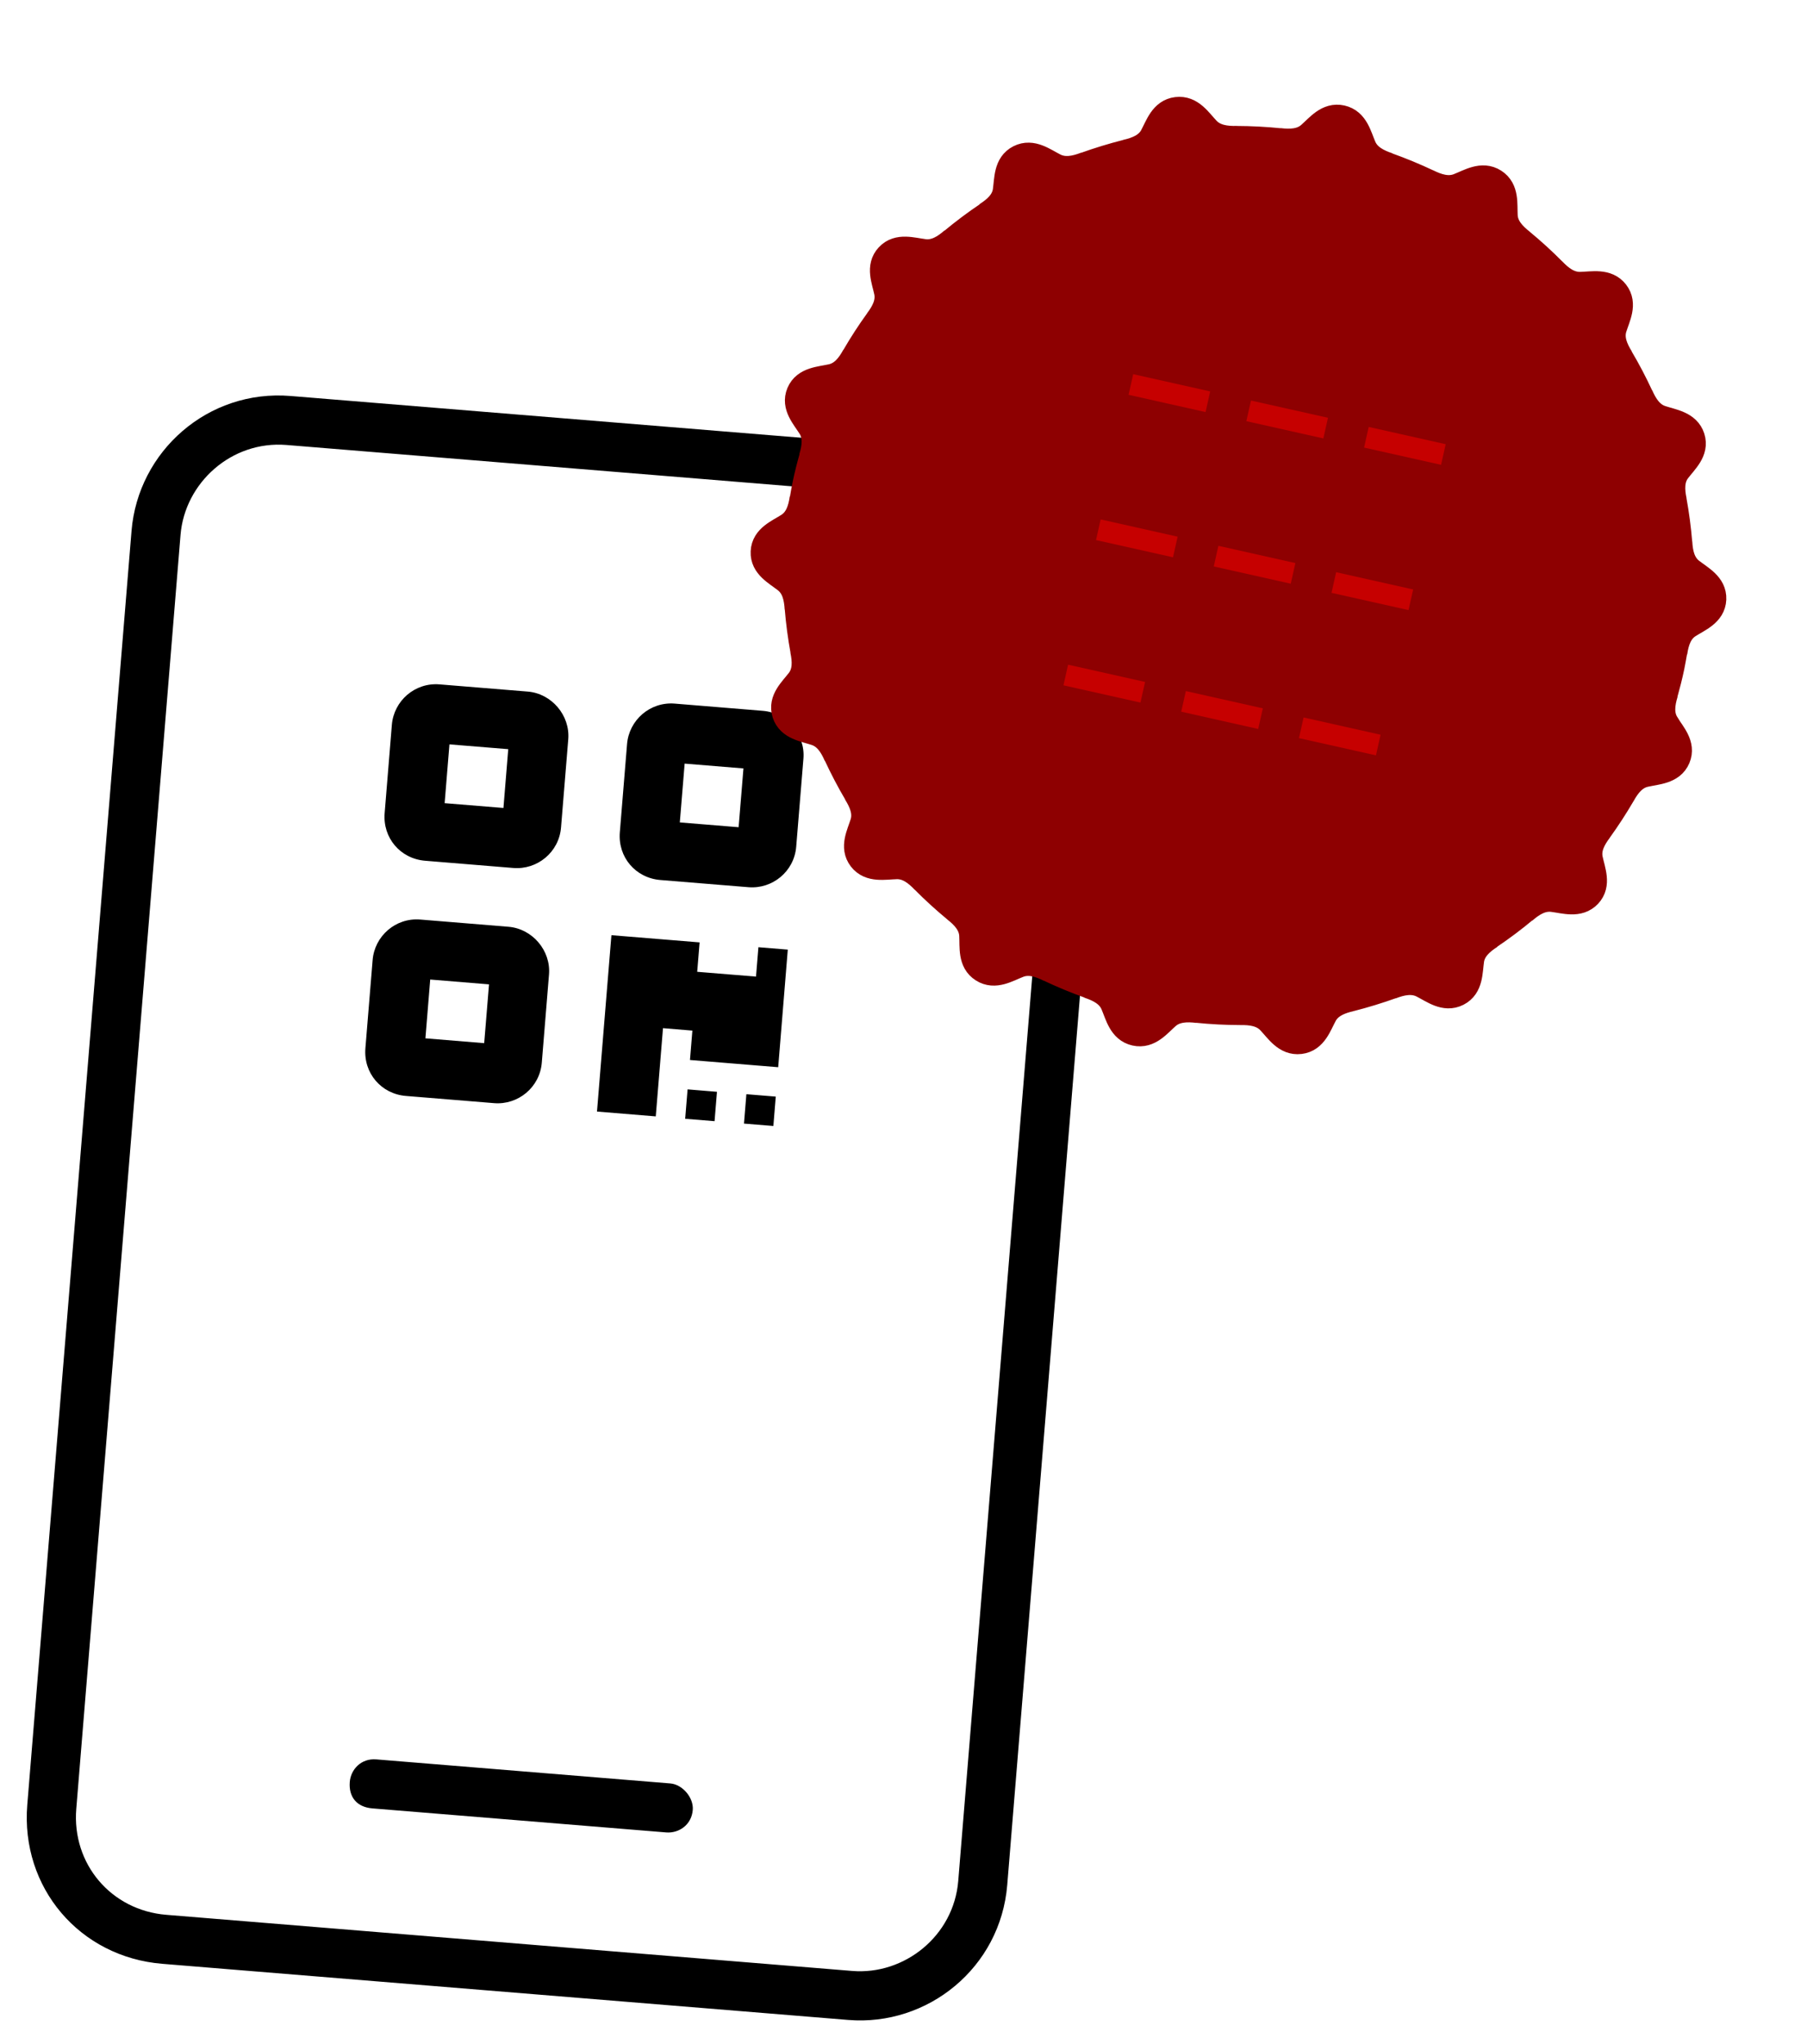
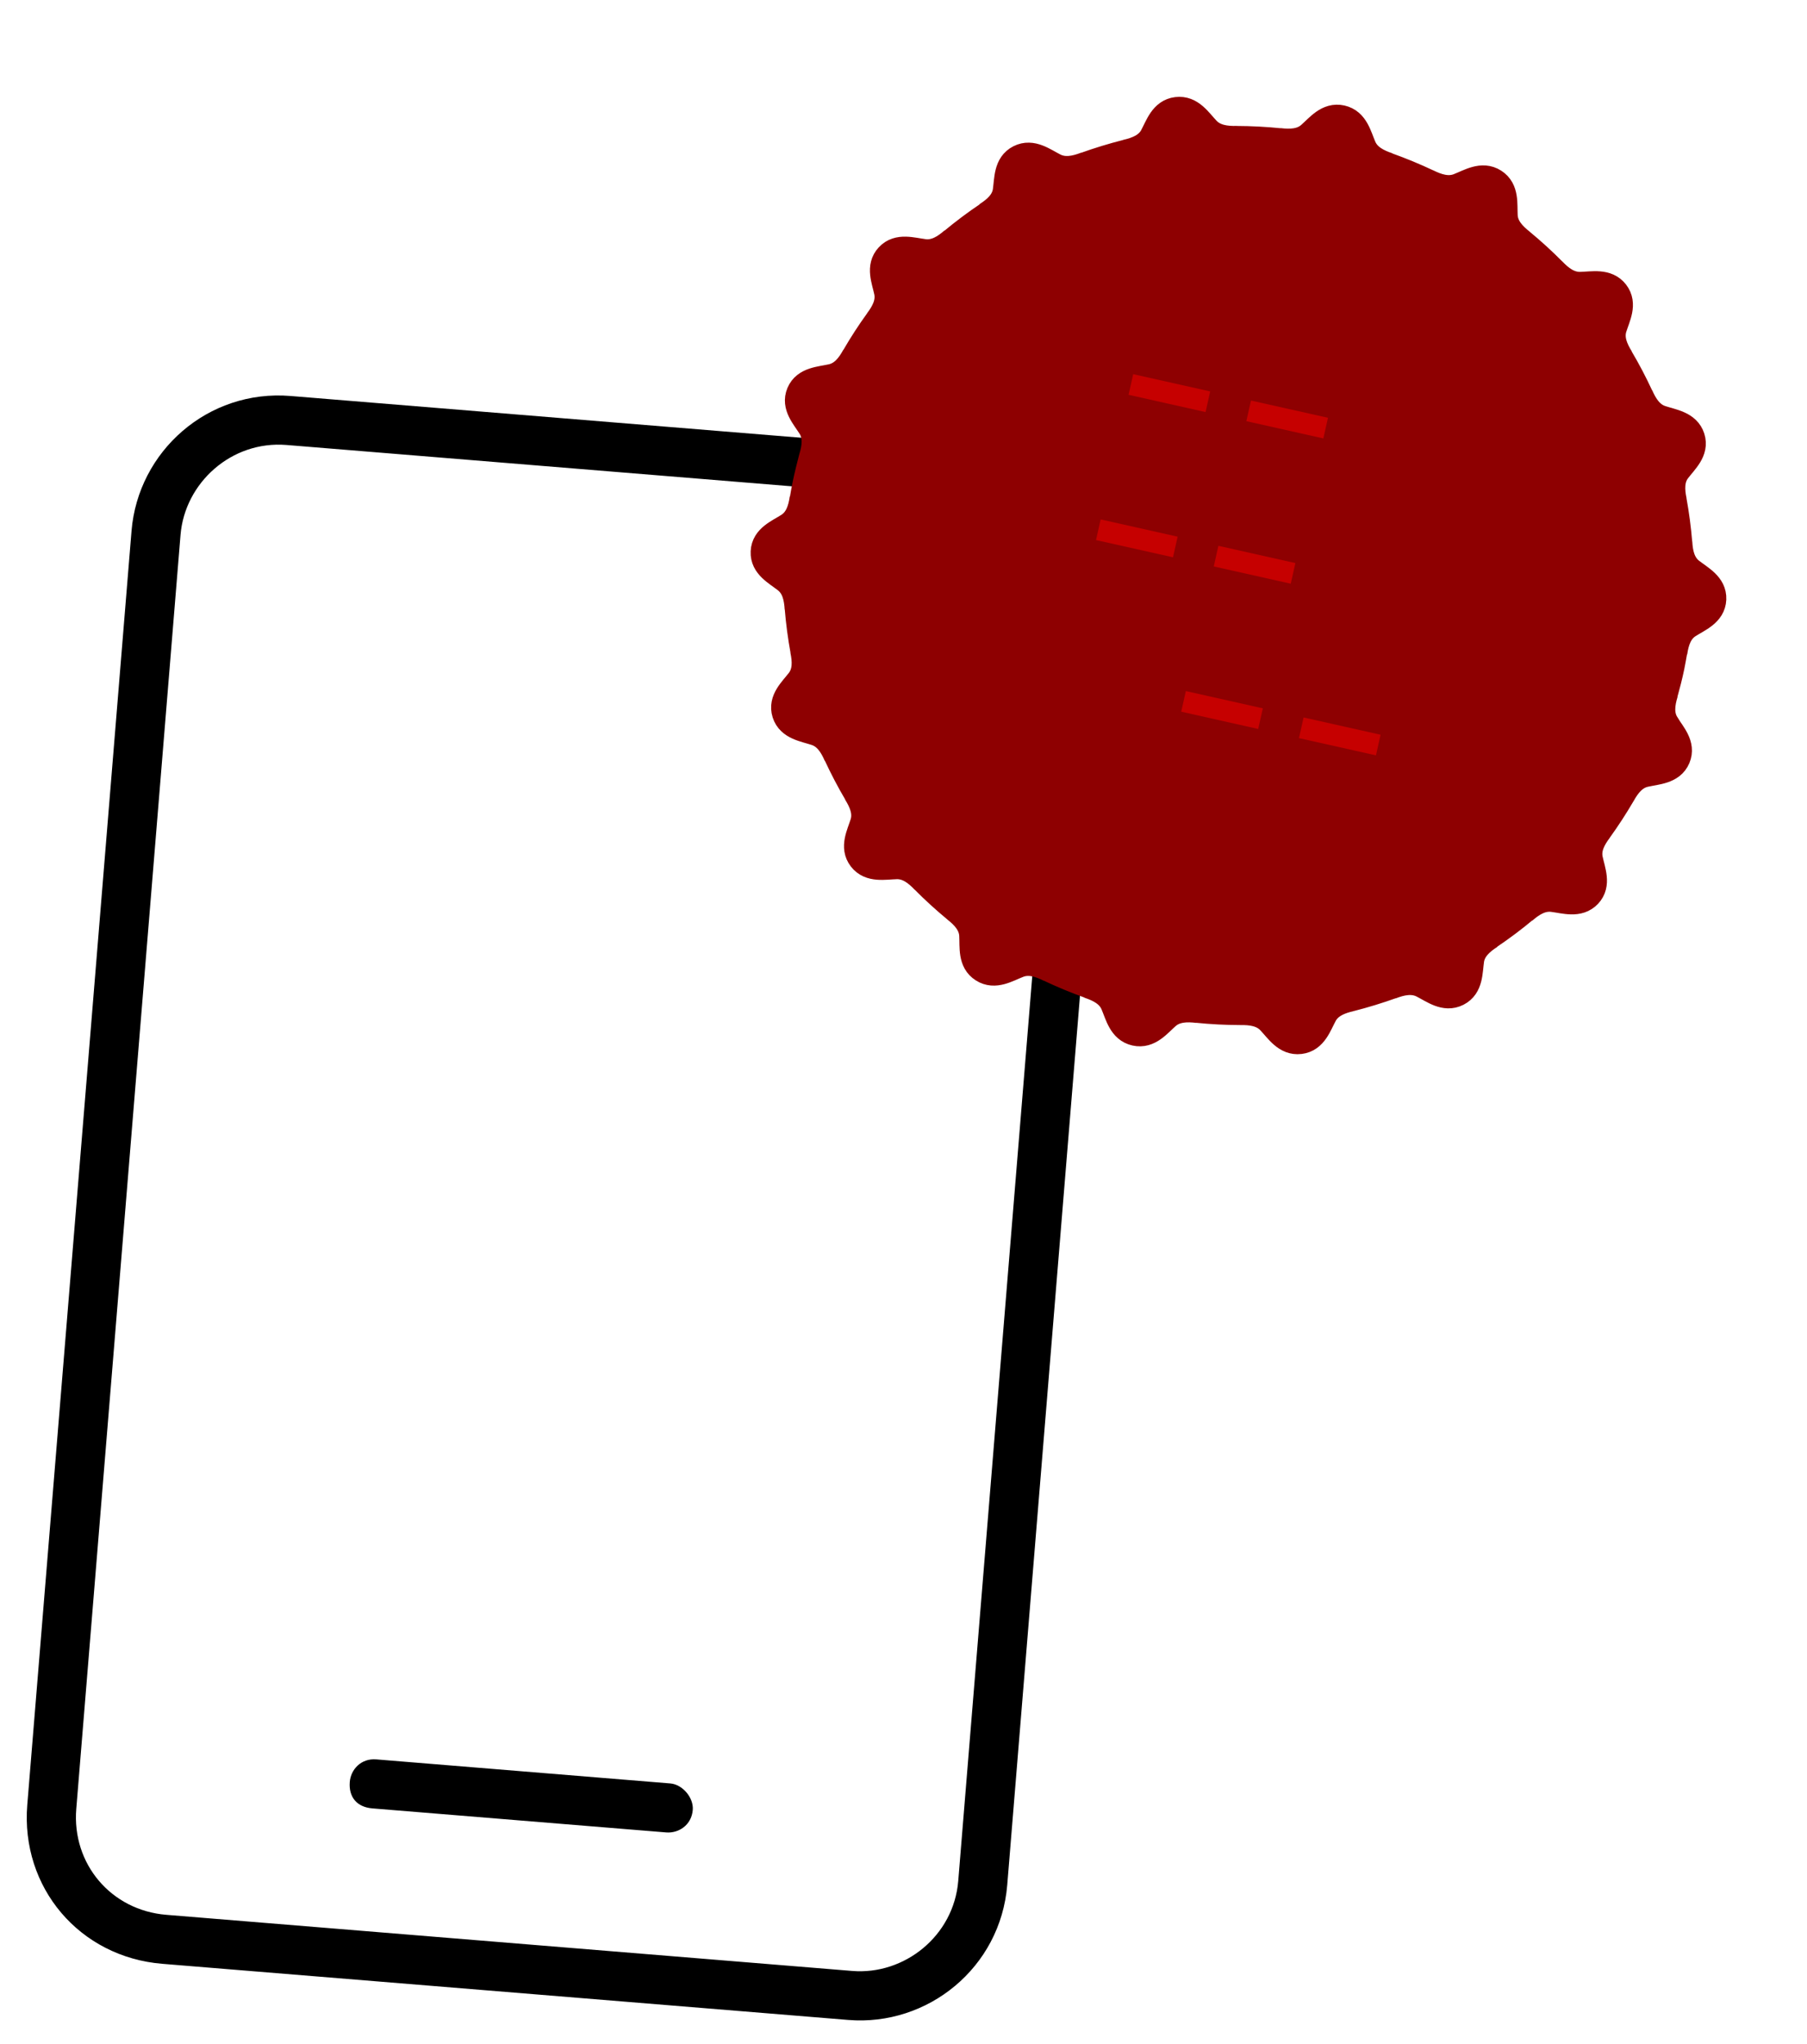
<svg xmlns="http://www.w3.org/2000/svg" width="61" height="69" viewBox="0 0 61 69" fill="none">
  <path d="M5.478 66.296C2.686 66.068 0.693 63.72 0.921 60.928L4.44 17.924C4.66 15.236 7.017 13.139 9.808 13.368L32.964 15.262C35.652 15.482 37.74 17.943 37.52 20.63L34.002 63.635C33.773 66.426 31.321 68.411 28.634 68.191L5.478 66.296ZM6.094 18.059L2.575 61.064C2.423 62.925 3.752 64.49 5.613 64.642L28.769 66.537C30.526 66.681 32.195 65.36 32.348 63.499L35.866 20.495C36.01 18.738 34.586 17.06 32.828 16.916L9.672 15.022C7.812 14.87 6.238 16.302 6.094 18.059ZM12.567 61.049C12.05 61.006 11.766 60.671 11.808 60.154C11.842 59.74 12.186 59.352 12.703 59.395L22.627 60.207C23.04 60.24 23.42 60.688 23.386 61.101C23.344 61.618 22.905 61.894 22.491 61.861L12.567 61.049Z" fill="black" />
-   <path d="M14.839 23.104L17.816 23.347C18.622 23.413 19.249 24.151 19.183 24.958L18.939 27.935C18.871 28.772 18.135 29.368 17.329 29.302L14.352 29.058C13.514 28.99 12.916 28.285 12.985 27.448L13.228 24.471C13.294 23.664 14.001 23.035 14.839 23.104ZM17.157 25.291L15.172 25.129L15.01 27.114L16.995 27.276L17.157 25.291ZM14.189 31.043L17.166 31.287C17.973 31.353 18.599 32.091 18.533 32.897L18.29 35.874C18.221 36.712 17.486 37.307 16.679 37.241L13.702 36.998C12.865 36.929 12.267 36.224 12.335 35.387L12.579 32.41C12.645 31.604 13.352 30.974 14.189 31.043ZM16.508 33.231L14.523 33.068L14.361 35.053L16.345 35.216L16.508 33.231ZM21.168 25.12C21.233 24.314 21.941 23.685 22.778 23.753L25.755 23.997C26.561 24.063 27.188 24.801 27.122 25.607L26.878 28.584C26.81 29.422 26.074 30.017 25.268 29.951L22.291 29.708C21.453 29.639 20.855 28.935 20.924 28.097L21.168 25.12ZM23.112 25.779L22.949 27.764L24.934 27.926L25.097 25.941L23.112 25.779ZM23.211 36.776L24.203 36.858L24.122 37.85L23.13 37.769L23.211 36.776ZM26.188 37.02L26.107 38.012L25.115 37.931L25.196 36.939L26.188 37.02ZM25.602 31.977L26.594 32.058L26.513 33.05L26.432 34.043L26.27 36.028L23.292 35.784L23.373 34.792L22.381 34.71L22.137 37.688L20.153 37.525L20.396 34.548L20.64 31.571L23.617 31.814L23.536 32.807L25.521 32.969L25.602 31.977Z" fill="black" />
-   <path d="M56.2 24.476C55.982 24.132 56.043 23.737 56.153 23.379L56.134 23.429C56.221 23.118 56.302 22.804 56.368 22.484C56.404 22.31 56.433 22.136 56.464 21.962L56.461 22.02C56.515 21.65 56.63 21.267 56.975 21.051C57.319 20.833 57.756 20.666 57.776 20.225C57.795 19.786 57.374 19.576 57.052 19.326C56.728 19.075 56.648 18.683 56.628 18.308L56.627 18.332C56.587 17.85 56.524 17.371 56.438 16.9L56.445 16.924C56.367 16.557 56.343 16.157 56.59 15.837C56.837 15.515 57.189 15.21 57.056 14.789C56.922 14.369 56.453 14.312 56.064 14.185C55.675 14.059 55.465 13.716 55.314 13.37L55.326 13.406C55.12 12.96 54.891 12.523 54.64 12.1L54.663 12.129C54.462 11.808 54.301 11.442 54.421 11.056C54.542 10.671 54.767 10.264 54.496 9.912C54.225 9.562 53.767 9.667 53.357 9.678C52.948 9.689 52.631 9.439 52.372 9.164L52.388 9.183C52.048 8.839 51.69 8.513 51.316 8.204L51.331 8.214C51.032 7.981 50.754 7.689 50.734 7.285C50.713 6.881 50.783 6.422 50.407 6.182C50.032 5.943 49.638 6.196 49.258 6.346C48.878 6.495 48.495 6.365 48.155 6.195L48.178 6.208C47.734 5.998 47.277 5.809 46.806 5.641L46.849 5.65C46.487 5.531 46.126 5.351 45.966 4.978C45.806 4.605 45.712 4.149 45.277 4.05C44.842 3.952 44.561 4.323 44.257 4.592C43.953 4.861 43.549 4.868 43.171 4.822L43.205 4.829C42.715 4.779 42.226 4.754 41.74 4.752L41.759 4.751C41.379 4.76 40.978 4.713 40.699 4.414C40.42 4.117 40.174 3.719 39.731 3.774C39.289 3.827 39.155 4.273 38.964 4.629C38.772 4.984 38.395 5.127 38.025 5.21L38.049 5.207C37.569 5.329 37.098 5.473 36.636 5.639L36.677 5.62C36.324 5.757 35.93 5.848 35.566 5.66C35.202 5.474 34.833 5.183 34.437 5.383C34.041 5.583 34.07 6.048 34.013 6.448C33.957 6.848 33.653 7.11 33.335 7.314L33.392 7.285C32.968 7.568 32.562 7.874 32.17 8.2L32.213 8.156C31.93 8.404 31.593 8.623 31.186 8.57C30.779 8.518 30.333 8.367 30.032 8.689C29.73 9.012 29.918 9.439 30.003 9.835C30.087 10.231 29.895 10.579 29.667 10.88L29.683 10.862C29.401 11.251 29.139 11.655 28.896 12.075L28.905 12.051C28.726 12.38 28.485 12.699 28.086 12.787C27.686 12.875 27.215 12.884 27.044 13.289C26.873 13.694 27.197 14.034 27.415 14.377C27.632 14.721 27.572 15.116 27.462 15.474L27.484 15.421C27.396 15.733 27.314 16.048 27.248 16.371C27.211 16.548 27.182 16.723 27.151 16.9L27.155 16.834C27.101 17.206 26.987 17.587 26.641 17.805C26.297 18.023 25.86 18.191 25.84 18.63C25.819 19.069 26.241 19.279 26.564 19.531C26.888 19.781 26.966 20.173 26.988 20.548L26.989 20.52C27.029 21.006 27.093 21.487 27.18 21.962L27.171 21.933C27.249 22.301 27.273 22.699 27.026 23.021C26.779 23.341 26.427 23.648 26.56 24.069C26.694 24.488 27.161 24.545 27.551 24.672C27.941 24.799 28.151 25.141 28.301 25.487L28.29 25.451C28.497 25.898 28.726 26.336 28.977 26.761L28.953 26.729C29.153 27.051 29.315 27.416 29.194 27.803C29.073 28.188 28.849 28.595 29.119 28.947C29.389 29.297 29.848 29.192 30.258 29.181C30.668 29.168 30.982 29.42 31.243 29.695L31.227 29.676C31.567 30.02 31.926 30.346 32.3 30.656L32.284 30.645C32.583 30.878 32.861 31.17 32.881 31.574C32.902 31.978 32.833 32.437 33.209 32.675C33.584 32.915 33.977 32.661 34.358 32.512C34.736 32.362 35.12 32.492 35.46 32.663L35.439 32.65C35.882 32.859 36.34 33.049 36.808 33.217L36.764 33.207C37.126 33.326 37.487 33.506 37.646 33.88C37.805 34.254 37.901 34.71 38.336 34.807C38.771 34.905 39.052 34.534 39.356 34.265C39.66 33.996 40.064 33.989 40.442 34.035L40.412 34.029C40.899 34.079 41.385 34.104 41.867 34.105L41.853 34.106C42.234 34.097 42.635 34.144 42.914 34.443C43.193 34.74 43.439 35.138 43.881 35.084C44.323 35.031 44.457 34.585 44.649 34.23C44.816 33.92 45.123 33.771 45.445 33.682C45.449 33.682 45.454 33.68 45.459 33.678C45.502 33.667 45.546 33.656 45.589 33.647L45.57 33.65C46.045 33.529 46.513 33.385 46.971 33.221L46.938 33.237C47.291 33.1 47.684 33.011 48.049 33.197C48.414 33.383 48.783 33.675 49.177 33.474C49.572 33.274 49.544 32.809 49.601 32.409C49.657 32.01 49.961 31.747 50.279 31.543L50.226 31.571C50.646 31.289 51.051 30.986 51.438 30.662L51.401 30.701C51.684 30.453 52.022 30.235 52.428 30.288C52.835 30.341 53.281 30.49 53.583 30.168C53.884 29.847 53.696 29.418 53.612 29.022C53.526 28.626 53.72 28.277 53.947 27.977L53.934 27.991C54.213 27.605 54.473 27.204 54.715 26.79L54.707 26.806C54.887 26.477 55.128 26.158 55.527 26.071C55.927 25.982 56.397 25.973 56.568 25.568C56.739 25.163 56.416 24.824 56.198 24.48L56.2 24.476Z" fill="#8E0001" stroke="#8E0001" stroke-miterlimit="10" />
+   <path d="M56.2 24.476C55.982 24.132 56.043 23.737 56.153 23.379L56.134 23.429C56.221 23.118 56.302 22.804 56.368 22.484C56.404 22.31 56.433 22.136 56.464 21.962L56.461 22.02C56.515 21.65 56.63 21.267 56.975 21.051C57.319 20.833 57.756 20.666 57.776 20.225C57.795 19.786 57.374 19.576 57.052 19.326C56.728 19.075 56.648 18.683 56.628 18.308L56.627 18.332C56.587 17.85 56.524 17.371 56.438 16.9L56.445 16.924C56.367 16.557 56.343 16.157 56.59 15.837C56.837 15.515 57.189 15.21 57.056 14.789C56.922 14.369 56.453 14.312 56.064 14.185C55.675 14.059 55.465 13.716 55.314 13.37L55.326 13.406C55.12 12.96 54.891 12.523 54.64 12.1L54.663 12.129C54.462 11.808 54.301 11.442 54.421 11.056C54.542 10.671 54.767 10.264 54.496 9.912C54.225 9.562 53.767 9.667 53.357 9.678C52.948 9.689 52.631 9.439 52.372 9.164L52.388 9.183C52.048 8.839 51.69 8.513 51.316 8.204L51.331 8.214C51.032 7.981 50.754 7.689 50.734 7.285C50.713 6.881 50.783 6.422 50.407 6.182C50.032 5.943 49.638 6.196 49.258 6.346C48.878 6.495 48.495 6.365 48.155 6.195L48.178 6.208C47.734 5.998 47.277 5.809 46.806 5.641L46.849 5.65C46.487 5.531 46.126 5.351 45.966 4.978C45.806 4.605 45.712 4.149 45.277 4.05C44.842 3.952 44.561 4.323 44.257 4.592C43.953 4.861 43.549 4.868 43.171 4.822L43.205 4.829C42.715 4.779 42.226 4.754 41.74 4.752L41.759 4.751C41.379 4.76 40.978 4.713 40.699 4.414C40.42 4.117 40.174 3.719 39.731 3.774C39.289 3.827 39.155 4.273 38.964 4.629C38.772 4.984 38.395 5.127 38.025 5.21L38.049 5.207C37.569 5.329 37.098 5.473 36.636 5.639L36.677 5.62C36.324 5.757 35.93 5.848 35.566 5.66C35.202 5.474 34.833 5.183 34.437 5.383C34.041 5.583 34.07 6.048 34.013 6.448C33.957 6.848 33.653 7.11 33.335 7.314L33.392 7.285C32.968 7.568 32.562 7.874 32.17 8.2L32.213 8.156C31.93 8.404 31.593 8.623 31.186 8.57C30.779 8.518 30.333 8.367 30.032 8.689C29.73 9.012 29.918 9.439 30.003 9.835C30.087 10.231 29.895 10.579 29.667 10.88L29.683 10.862C29.401 11.251 29.139 11.655 28.896 12.075L28.905 12.051C28.726 12.38 28.485 12.699 28.086 12.787C27.686 12.875 27.215 12.884 27.044 13.289C26.873 13.694 27.197 14.034 27.415 14.377C27.632 14.721 27.572 15.116 27.462 15.474C27.396 15.733 27.314 16.048 27.248 16.371C27.211 16.548 27.182 16.723 27.151 16.9L27.155 16.834C27.101 17.206 26.987 17.587 26.641 17.805C26.297 18.023 25.86 18.191 25.84 18.63C25.819 19.069 26.241 19.279 26.564 19.531C26.888 19.781 26.966 20.173 26.988 20.548L26.989 20.52C27.029 21.006 27.093 21.487 27.18 21.962L27.171 21.933C27.249 22.301 27.273 22.699 27.026 23.021C26.779 23.341 26.427 23.648 26.56 24.069C26.694 24.488 27.161 24.545 27.551 24.672C27.941 24.799 28.151 25.141 28.301 25.487L28.29 25.451C28.497 25.898 28.726 26.336 28.977 26.761L28.953 26.729C29.153 27.051 29.315 27.416 29.194 27.803C29.073 28.188 28.849 28.595 29.119 28.947C29.389 29.297 29.848 29.192 30.258 29.181C30.668 29.168 30.982 29.42 31.243 29.695L31.227 29.676C31.567 30.02 31.926 30.346 32.3 30.656L32.284 30.645C32.583 30.878 32.861 31.17 32.881 31.574C32.902 31.978 32.833 32.437 33.209 32.675C33.584 32.915 33.977 32.661 34.358 32.512C34.736 32.362 35.12 32.492 35.46 32.663L35.439 32.65C35.882 32.859 36.34 33.049 36.808 33.217L36.764 33.207C37.126 33.326 37.487 33.506 37.646 33.88C37.805 34.254 37.901 34.71 38.336 34.807C38.771 34.905 39.052 34.534 39.356 34.265C39.66 33.996 40.064 33.989 40.442 34.035L40.412 34.029C40.899 34.079 41.385 34.104 41.867 34.105L41.853 34.106C42.234 34.097 42.635 34.144 42.914 34.443C43.193 34.74 43.439 35.138 43.881 35.084C44.323 35.031 44.457 34.585 44.649 34.23C44.816 33.92 45.123 33.771 45.445 33.682C45.449 33.682 45.454 33.68 45.459 33.678C45.502 33.667 45.546 33.656 45.589 33.647L45.57 33.65C46.045 33.529 46.513 33.385 46.971 33.221L46.938 33.237C47.291 33.1 47.684 33.011 48.049 33.197C48.414 33.383 48.783 33.675 49.177 33.474C49.572 33.274 49.544 32.809 49.601 32.409C49.657 32.01 49.961 31.747 50.279 31.543L50.226 31.571C50.646 31.289 51.051 30.986 51.438 30.662L51.401 30.701C51.684 30.453 52.022 30.235 52.428 30.288C52.835 30.341 53.281 30.49 53.583 30.168C53.884 29.847 53.696 29.418 53.612 29.022C53.526 28.626 53.72 28.277 53.947 27.977L53.934 27.991C54.213 27.605 54.473 27.204 54.715 26.79L54.707 26.806C54.887 26.477 55.128 26.158 55.527 26.071C55.927 25.982 56.397 25.973 56.568 25.568C56.739 25.163 56.416 24.824 56.198 24.48L56.2 24.476Z" fill="#8E0001" stroke="#8E0001" stroke-miterlimit="10" />
  <path d="M46.605 24.804L46.449 25.5L43.85 24.918L44.006 24.221L46.605 24.804Z" fill="#C60000" />
  <path d="M42.63 23.913L42.474 24.609L39.875 24.026L40.031 23.33L42.63 23.913Z" fill="#C60000" />
-   <path d="M38.655 23.022L38.499 23.718L35.9 23.136L36.056 22.439L38.655 23.022Z" fill="#C60000" />
-   <path d="M47.705 19.9L47.548 20.596L44.949 20.014L45.105 19.317L47.705 19.9Z" fill="#C60000" />
  <path d="M43.729 19.009L43.573 19.705L40.974 19.123L41.13 18.426L43.729 19.009Z" fill="#C60000" />
  <path d="M39.754 18.118L39.598 18.814L36.999 18.232L37.155 17.535L39.754 18.118Z" fill="#C60000" />
-   <path d="M48.803 14.996L48.647 15.692L46.048 15.11L46.204 14.413L48.803 14.996Z" fill="#C60000" />
  <path d="M44.829 14.104L44.673 14.801L42.074 14.218L42.23 13.522L44.829 14.104Z" fill="#C60000" />
  <path d="M40.853 13.214L40.697 13.911L38.098 13.328L38.254 12.632L40.853 13.214Z" fill="#C60000" />
</svg>